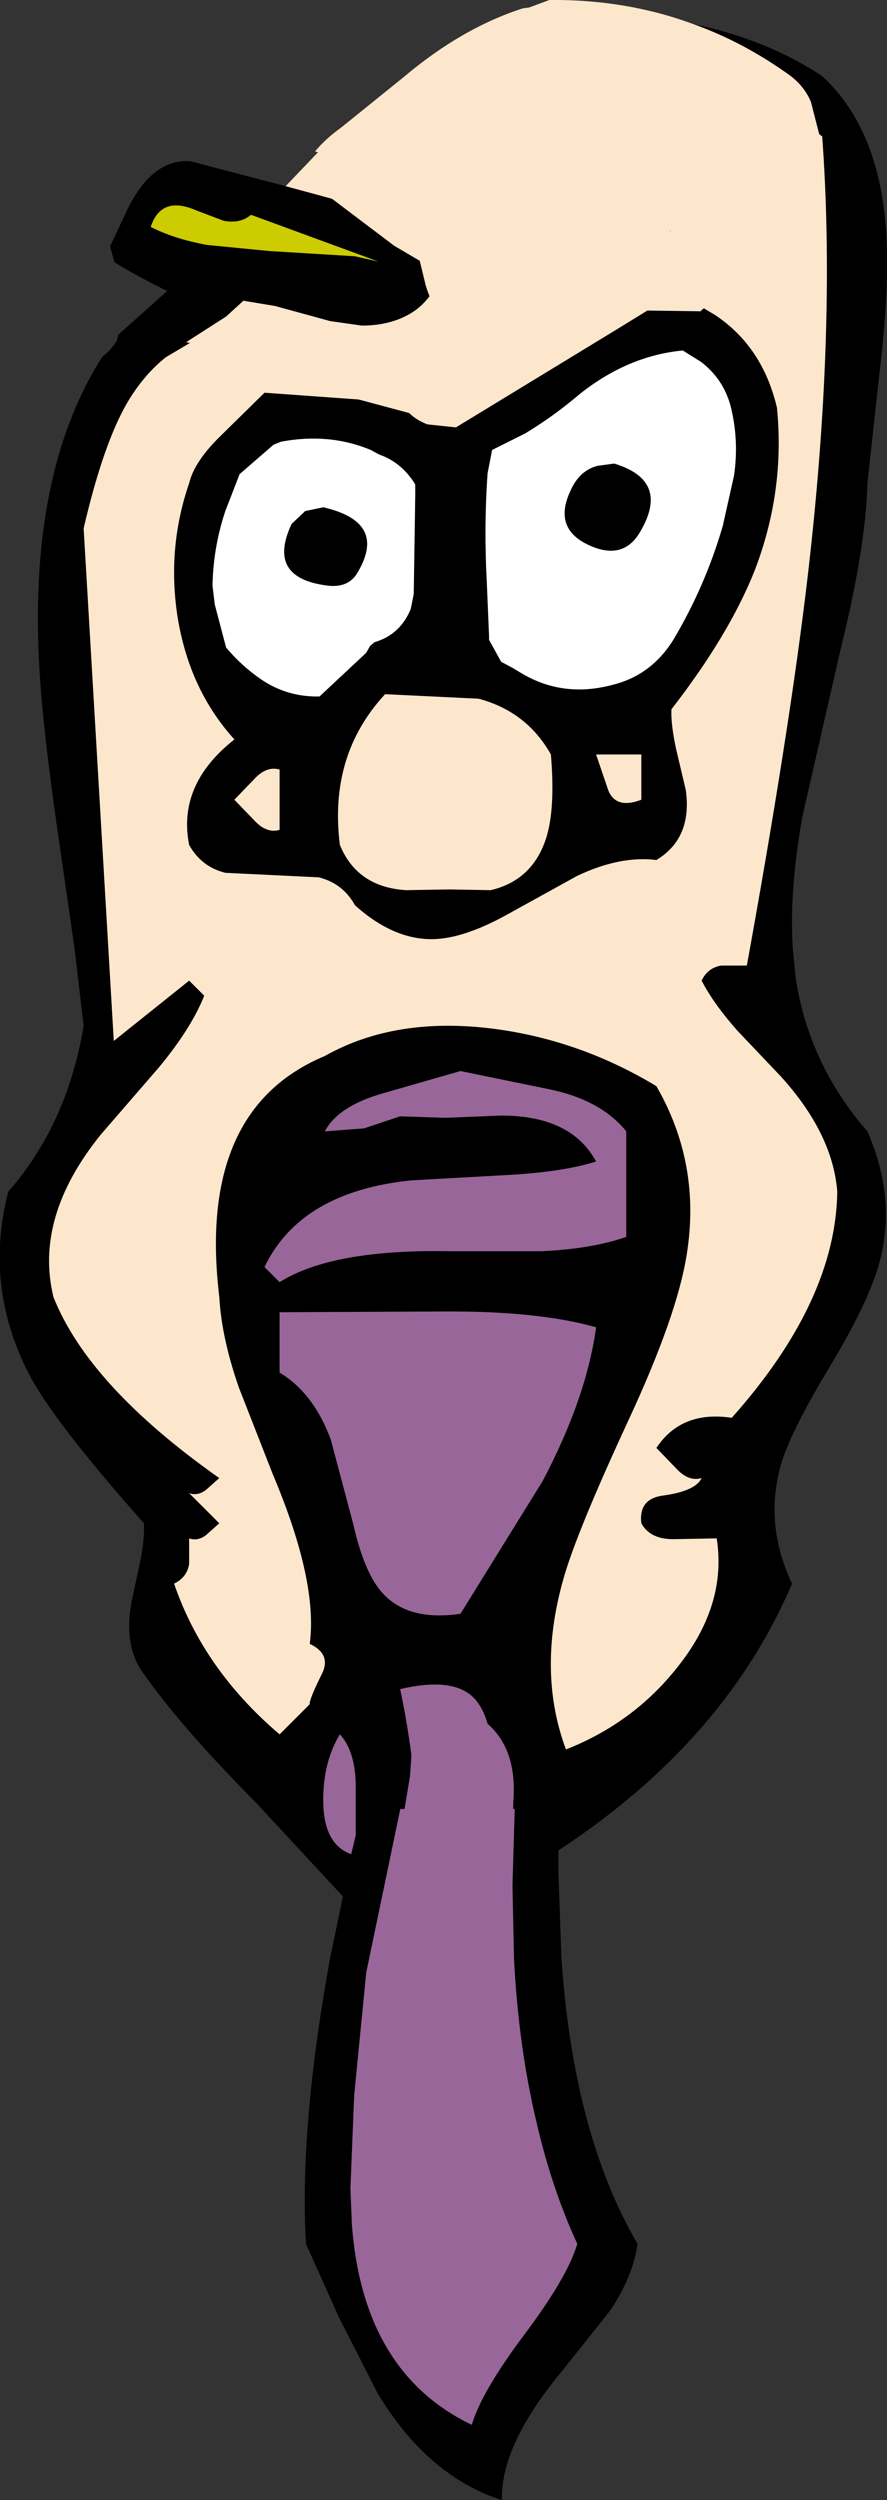
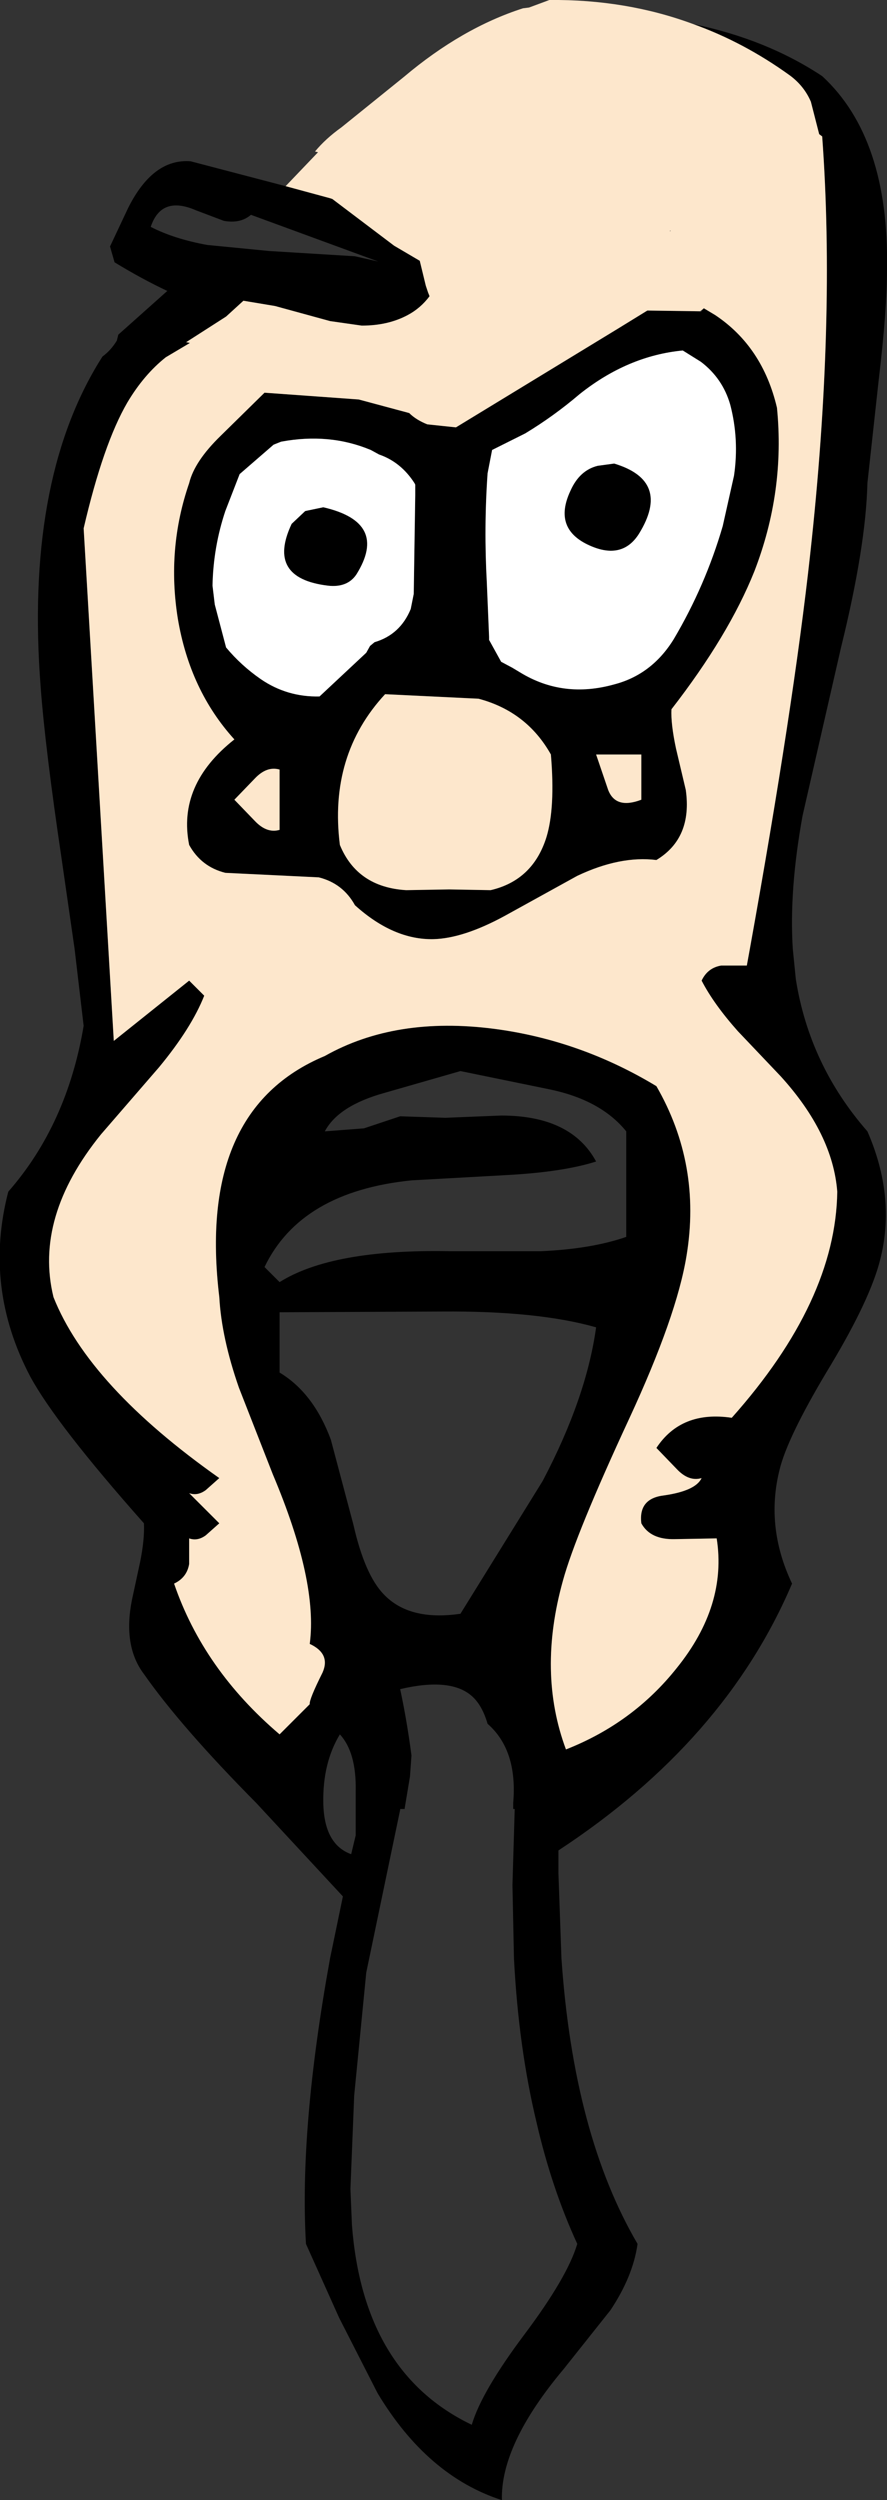
<svg xmlns="http://www.w3.org/2000/svg" height="165.85px" width="58.85px">
  <rect width="100%" height="100%" fill="#333333" stroke="none" />
  <g transform="matrix(1.0, 0.0, 0.0, 1.0, 28.95, 95.5)">
    <path d="M-10.0 -83.15 L-7.05 -82.35 -6.9 -82.3 -2.8 -79.2 -1.1 -78.2 -0.7 -76.55 -0.55 -76.1 -0.45 -75.85 Q-1.05 -75.05 -1.9 -74.6 -3.2 -73.9 -4.95 -73.9 L-7.05 -74.2 -10.7 -75.2 -12.8 -75.55 -13.95 -74.5 -16.6 -72.8 -16.35 -72.75 -17.95 -71.8 Q-19.4 -70.65 -20.5 -68.8 -22.1 -66.05 -23.4 -60.45 L-21.4 -26.45 -16.4 -30.45 -15.4 -29.45 Q-16.25 -27.3 -18.4 -24.7 L-22.25 -20.25 Q-26.7 -14.75 -25.4 -9.45 -23.05 -3.55 -14.4 2.55 L-15.3 3.35 Q-15.85 3.75 -16.4 3.55 L-14.4 5.55 -15.3 6.35 Q-15.85 6.75 -16.4 6.55 L-16.4 8.25 Q-16.55 9.15 -17.4 9.55 -15.45 15.25 -10.4 19.55 L-8.4 17.55 Q-8.45 17.25 -7.55 15.45 -7.0 14.2 -8.4 13.55 -7.85 9.4 -10.85 2.3 L-13.1 -3.45 Q-14.25 -6.75 -14.4 -9.45 -15.9 -21.9 -7.4 -25.45 -2.7 -28.1 3.85 -27.25 9.55 -26.5 14.6 -23.45 17.6 -18.25 16.6 -12.2 15.95 -8.2 12.8 -1.4 9.25 6.25 8.4 9.35 6.7 15.45 8.6 20.55 13.05 18.8 15.95 15.15 19.3 11.0 18.6 6.55 L15.85 6.6 Q14.2 6.65 13.6 5.55 13.4 3.9 15.1 3.7 17.2 3.4 17.6 2.55 16.75 2.8 15.95 1.95 L14.6 0.55 Q16.25 -1.95 19.6 -1.45 26.5 -9.2 26.6 -16.45 26.3 -20.3 22.85 -24.1 L20.0 -27.1 Q18.4 -28.9 17.6 -30.45 18.0 -31.3 18.9 -31.45 L20.6 -31.45 20.8 -32.55 Q23.7 -48.65 24.8 -58.7 26.5 -74.15 25.6 -86.45 L25.4 -86.6 24.85 -88.75 Q24.4 -89.8 23.45 -90.5 20.4 -92.7 17.05 -93.9 21.9 -92.9 25.6 -90.45 30.05 -86.35 29.9 -77.65 29.9 -74.9 29.35 -70.3 L28.6 -63.45 Q28.5 -59.25 26.85 -52.55 L24.3 -41.4 Q23.4 -36.45 23.65 -32.55 L23.85 -30.55 Q24.75 -24.85 28.6 -20.45 30.5 -16.1 29.45 -11.95 28.8 -9.35 26.2 -5.0 23.5 -0.55 22.85 1.7 21.75 5.65 23.6 9.55 19.15 20.0 8.1 27.25 L8.1 28.75 8.3 34.4 Q9.1 46.1 13.35 53.35 13.05 55.5 11.55 57.75 L8.45 61.65 Q4.25 66.65 4.35 70.35 -0.6 68.75 -3.9 63.25 L-6.45 58.25 -8.65 53.35 Q-9.1 45.7 -7.05 34.4 L-6.2 30.3 -11.95 24.1 Q-16.95 19.05 -19.4 15.55 -20.8 13.7 -20.2 10.65 L-19.65 8.1 Q-19.35 6.6 -19.4 5.55 -25.25 -1.05 -26.95 -4.2 -30.05 -10.1 -28.4 -16.45 -24.5 -20.9 -23.4 -27.45 L-24.0 -32.55 -24.85 -38.45 Q-25.95 -45.85 -26.25 -49.9 -27.3 -63.4 -22.4 -71.45 L-22.15 -71.85 Q-21.6 -72.25 -21.2 -72.9 L-21.1 -73.3 -17.85 -76.2 Q-19.55 -77.0 -21.35 -78.1 L-21.65 -79.15 -20.45 -81.7 Q-18.8 -85.0 -16.3 -84.8 L-10.0 -83.15 M17.75 -75.05 L18.5 -74.6 Q21.65 -72.5 22.6 -68.45 23.15 -62.9 21.1 -57.6 19.4 -53.35 15.6 -48.45 15.55 -47.5 15.9 -45.85 L16.55 -43.1 Q17.0 -39.9 14.6 -38.45 12.2 -38.75 9.35 -37.4 L4.55 -34.75 Q1.8 -33.25 -0.2 -33.2 -2.85 -33.15 -5.4 -35.45 -6.2 -36.9 -7.8 -37.3 L-10.9 -37.45 -14.0 -37.6 Q-15.6 -38.0 -16.4 -39.45 -17.2 -43.45 -13.4 -46.45 -16.35 -49.7 -17.15 -54.45 -17.9 -59.1 -16.4 -63.45 -16.05 -64.9 -14.3 -66.6 L-11.4 -69.45 -5.15 -69.0 -1.8 -68.1 Q-1.35 -67.65 -0.6 -67.35 L1.3 -67.15 12.05 -73.7 14.0 -74.9 17.5 -74.85 17.55 -74.8 17.75 -75.05 M17.55 -71.5 L16.35 -72.25 Q12.7 -71.9 9.5 -69.35 7.8 -67.9 5.9 -66.75 L3.7 -65.65 3.4 -64.1 Q3.15 -60.5 3.35 -56.85 L3.5 -53.25 3.5 -53.05 4.3 -51.6 5.05 -51.2 5.55 -50.9 Q8.4 -49.15 11.8 -50.1 14.3 -50.75 15.75 -53.1 17.85 -56.65 19.0 -60.6 L19.75 -63.95 Q20.1 -66.35 19.5 -68.65 19.0 -70.4 17.55 -71.5 M11.8 -64.75 Q15.6 -63.6 13.45 -60.1 12.35 -58.35 10.2 -59.3 7.7 -60.4 8.9 -62.95 9.5 -64.3 10.7 -64.6 L11.8 -64.75 M7.3 -39.95 Q7.9 -41.9 7.6 -45.45 6.0 -48.3 2.8 -49.15 L-3.4 -49.45 Q-7.15 -45.4 -6.4 -39.45 -5.25 -36.65 -2.0 -36.45 L0.85 -36.5 3.6 -36.45 Q6.4 -37.1 7.3 -39.95 M13.6 -45.45 L10.6 -45.45 11.4 -43.1 Q11.9 -41.8 13.6 -42.45 L13.6 -45.45 M5.2 24.5 L5.1 24.5 5.1 24.1 Q5.4 20.6 3.4 18.85 3.05 17.65 2.4 17.05 1.0 15.75 -2.4 16.55 -1.95 18.65 -1.65 20.95 L-1.75 22.35 -2.1 24.45 -2.1 24.5 -2.4 24.5 -2.4 24.55 -4.65 35.35 -5.45 43.5 -5.7 49.7 -5.6 52.1 Q-4.85 61.9 2.35 65.35 3.0 63.15 5.85 59.35 8.7 55.55 9.35 53.35 7.65 49.65 6.65 45.3 5.45 40.3 5.15 34.4 L5.05 29.55 5.2 24.5 M10.6 -7.45 Q6.75 -8.55 0.35 -8.5 L-10.4 -8.45 -10.4 -4.45 Q-8.15 -3.1 -7.0 0.0 L-5.5 5.65 Q-4.75 8.95 -3.5 10.25 -1.8 12.05 1.6 11.55 L7.05 2.75 Q9.95 -2.75 10.6 -7.45 M12.6 -13.45 L12.6 -20.45 Q10.9 -22.55 7.45 -23.25 L1.6 -24.45 -3.45 -23.0 Q-6.5 -22.15 -7.4 -20.45 L-4.8 -20.65 -2.4 -21.45 0.6 -21.35 4.3 -21.5 Q8.95 -21.5 10.6 -18.45 8.4 -17.75 4.65 -17.55 L-1.65 -17.2 Q-9.0 -16.45 -11.4 -11.45 L-10.4 -10.45 Q-6.9 -12.65 0.9 -12.5 L6.95 -12.5 Q10.3 -12.65 12.6 -13.45 M-12.3 -81.25 Q-13.0 -80.65 -14.1 -80.85 L-15.95 -81.55 Q-18.25 -82.55 -18.95 -80.45 -17.4 -79.65 -15.2 -79.25 L-11.1 -78.85 -5.4 -78.5 -3.85 -78.15 -12.3 -81.25 M-1.4 -63.35 L-1.45 -63.45 Q-2.35 -64.85 -3.8 -65.35 L-4.35 -65.65 Q-7.1 -66.8 -10.3 -66.2 L-10.8 -66.0 -13.05 -64.05 -14.0 -61.6 Q-14.8 -59.2 -14.85 -56.65 L-14.7 -55.4 -13.95 -52.55 Q-12.95 -51.35 -11.65 -50.45 -9.9 -49.25 -7.75 -49.3 L-4.65 -52.2 -4.4 -52.65 -4.1 -52.9 Q-2.4 -53.4 -1.7 -55.1 L-1.5 -56.1 -1.4 -62.65 -1.4 -63.35 M-7.2 -56.65 Q-11.3 -57.15 -9.6 -60.75 L-8.7 -61.6 -7.5 -61.85 Q-3.15 -60.85 -5.3 -57.4 -5.9 -56.5 -7.2 -56.65 M-10.4 -40.45 L-10.4 -44.45 Q-11.25 -44.7 -12.05 -43.85 L-13.4 -42.45 -12.05 -41.05 Q-11.25 -40.2 -10.4 -40.45 M-5.35 23.3 Q-5.3 20.75 -6.4 19.55 -7.55 21.45 -7.5 24.1 -7.45 26.85 -5.65 27.5 L-5.35 26.25 -5.35 23.3" fill="#000000" fill-rule="evenodd" stroke="none" />
    <path d="M17.05 -93.9 Q20.4 -92.7 23.45 -90.5 24.4 -89.8 24.85 -88.75 L25.4 -86.6 25.6 -86.45 Q26.5 -74.15 24.8 -58.7 23.7 -48.65 20.8 -32.55 L20.6 -31.45 18.9 -31.45 Q18.0 -31.3 17.6 -30.45 18.4 -28.9 20.0 -27.1 L22.85 -24.1 Q26.3 -20.3 26.6 -16.45 26.5 -9.2 19.6 -1.45 16.25 -1.95 14.6 0.55 L15.95 1.95 Q16.75 2.8 17.6 2.55 17.2 3.4 15.1 3.7 13.4 3.9 13.6 5.55 14.2 6.65 15.85 6.6 L18.6 6.55 Q19.3 11.0 15.95 15.15 13.05 18.8 8.6 20.55 6.7 15.45 8.4 9.35 9.25 6.25 12.8 -1.4 15.95 -8.2 16.6 -12.2 17.6 -18.25 14.6 -23.45 9.55 -26.5 3.85 -27.25 -2.7 -28.1 -7.4 -25.45 -15.9 -21.9 -14.4 -9.45 -14.25 -6.75 -13.1 -3.45 L-10.85 2.3 Q-7.85 9.4 -8.4 13.55 -7.0 14.2 -7.55 15.45 -8.45 17.25 -8.4 17.55 L-10.4 19.55 Q-15.45 15.25 -17.4 9.55 -16.55 9.15 -16.4 8.25 L-16.4 6.55 Q-15.85 6.75 -15.3 6.35 L-14.4 5.55 -16.4 3.55 Q-15.85 3.75 -15.3 3.35 L-14.4 2.55 Q-23.05 -3.55 -25.4 -9.45 -26.7 -14.75 -22.25 -20.25 L-18.4 -24.7 Q-16.25 -27.3 -15.4 -29.45 L-16.4 -30.45 -21.4 -26.45 -23.4 -60.45 Q-22.1 -66.05 -20.5 -68.8 -19.4 -70.65 -17.95 -71.8 L-16.35 -72.75 -16.6 -72.8 -13.95 -74.5 -12.8 -75.55 -10.7 -75.2 -7.05 -74.2 -4.95 -73.9 Q-3.2 -73.9 -1.9 -74.6 -1.05 -75.05 -0.45 -75.85 L-0.55 -76.1 -0.7 -76.55 -1.1 -78.2 -2.8 -79.2 -6.9 -82.3 -7.05 -82.35 -10.0 -83.15 -7.85 -85.4 -8.05 -85.45 Q-7.35 -86.3 -6.3 -87.05 L-2.15 -90.4 Q1.7 -93.65 5.75 -94.95 L6.15 -95.0 7.5 -95.5 Q12.6 -95.55 17.05 -93.9 M17.5 -74.85 L14.0 -74.9 12.05 -73.7 1.3 -67.15 -0.6 -67.35 Q-1.35 -67.65 -1.8 -68.1 L-5.15 -69.0 -11.4 -69.45 -14.3 -66.6 Q-16.05 -64.9 -16.4 -63.45 -17.9 -59.1 -17.15 -54.45 -16.35 -49.7 -13.4 -46.45 -17.2 -43.45 -16.4 -39.45 -15.6 -38.0 -14.0 -37.6 L-10.9 -37.45 -7.8 -37.3 Q-6.2 -36.9 -5.4 -35.45 -2.85 -33.15 -0.2 -33.2 1.8 -33.25 4.55 -34.75 L9.35 -37.4 Q12.2 -38.75 14.6 -38.45 17.0 -39.9 16.55 -43.1 L15.9 -45.85 Q15.55 -47.5 15.6 -48.45 19.4 -53.35 21.1 -57.6 23.15 -62.9 22.6 -68.45 21.65 -72.5 18.5 -74.6 L17.75 -75.05 17.5 -74.85 M15.55 -80.2 L15.5 -80.2 15.5 -80.15 15.55 -80.2 M13.6 -45.45 L13.6 -42.45 Q11.9 -41.8 11.4 -43.1 L10.6 -45.45 13.6 -45.45 M7.3 -39.95 Q6.4 -37.1 3.6 -36.45 L0.85 -36.5 -2.0 -36.45 Q-5.25 -36.65 -6.4 -39.45 -7.15 -45.4 -3.4 -49.45 L2.8 -49.15 Q6.0 -48.3 7.6 -45.45 7.9 -41.9 7.3 -39.95 M-10.4 -40.45 Q-11.25 -40.2 -12.05 -41.05 L-13.4 -42.45 -12.05 -43.85 Q-11.25 -44.7 -10.4 -44.45 L-10.4 -40.45" fill="#fde7cc" fill-rule="evenodd" stroke="none" />
-     <path d="M12.6 -13.45 Q10.3 -12.65 6.95 -12.5 L0.9 -12.5 Q-6.9 -12.65 -10.4 -10.45 L-11.4 -11.45 Q-9.0 -16.45 -1.65 -17.2 L4.65 -17.55 Q8.4 -17.75 10.6 -18.45 8.95 -21.5 4.3 -21.5 L0.6 -21.35 -2.4 -21.45 -4.8 -20.65 -7.4 -20.45 Q-6.5 -22.15 -3.45 -23.0 L1.6 -24.45 7.45 -23.25 Q10.9 -22.55 12.6 -20.45 L12.6 -13.45 M10.6 -7.45 Q9.95 -2.75 7.05 2.75 L1.6 11.55 Q-1.8 12.05 -3.5 10.25 -4.75 8.95 -5.5 5.65 L-7.0 0.0 Q-8.15 -3.1 -10.4 -4.45 L-10.4 -8.45 0.35 -8.5 Q6.75 -8.55 10.6 -7.45 M5.2 24.5 L5.05 29.55 5.15 34.4 Q5.45 40.3 6.65 45.3 7.65 49.65 9.35 53.35 8.7 55.55 5.85 59.35 3.0 63.15 2.35 65.35 -4.85 61.9 -5.6 52.1 L-5.7 49.7 -5.45 43.5 -4.65 35.35 -2.4 24.55 -2.4 24.5 -2.1 24.5 -2.1 24.45 -1.75 22.35 -1.65 20.95 Q-1.95 18.65 -2.4 16.55 1.0 15.75 2.4 17.05 3.05 17.65 3.4 18.85 5.4 20.6 5.1 24.1 L5.1 24.5 5.2 24.5 M-5.35 23.3 L-5.35 26.25 -5.65 27.5 Q-7.45 26.85 -7.5 24.1 -7.55 21.45 -6.4 19.55 -5.3 20.75 -5.35 23.3" fill="#996699" fill-rule="evenodd" stroke="none" />
    <path d="M11.8 -64.75 L10.7 -64.6 Q9.5 -64.3 8.9 -62.95 7.7 -60.4 10.2 -59.3 12.35 -58.35 13.45 -60.1 15.6 -63.6 11.8 -64.75 M17.55 -71.5 Q19.0 -70.4 19.5 -68.65 20.1 -66.35 19.75 -63.95 L19.0 -60.6 Q17.85 -56.65 15.75 -53.1 14.3 -50.75 11.8 -50.1 8.4 -49.15 5.55 -50.9 L5.05 -51.2 4.3 -51.6 3.5 -53.05 3.5 -53.25 3.35 -56.85 Q3.15 -60.5 3.4 -64.1 L3.7 -65.65 5.9 -66.75 Q7.8 -67.9 9.5 -69.35 12.7 -71.9 16.35 -72.25 L17.55 -71.5 M-7.2 -56.65 Q-5.9 -56.5 -5.3 -57.4 -3.15 -60.85 -7.5 -61.85 L-8.7 -61.6 -9.6 -60.75 Q-11.3 -57.15 -7.2 -56.65 M-1.4 -63.35 L-1.4 -62.65 -1.5 -56.1 -1.7 -55.1 Q-2.4 -53.4 -4.1 -52.9 L-4.4 -52.65 -4.65 -52.2 -7.75 -49.3 Q-9.9 -49.25 -11.65 -50.45 -12.95 -51.35 -13.95 -52.55 L-14.7 -55.4 -14.85 -56.65 Q-14.8 -59.2 -14.0 -61.6 L-13.05 -64.05 -10.8 -66.0 -10.3 -66.2 Q-7.1 -66.8 -4.35 -65.65 L-3.8 -65.35 Q-2.35 -64.85 -1.45 -63.45 L-1.4 -63.35" fill="#ffffff" fill-rule="evenodd" stroke="none" />
-     <path d="M-12.3 -81.25 L-3.85 -78.15 -5.4 -78.5 -11.1 -78.85 -15.2 -79.25 Q-17.4 -79.65 -18.95 -80.45 -18.25 -82.55 -15.95 -81.55 L-14.1 -80.85 Q-13.0 -80.65 -12.3 -81.25" fill="#cccc00" fill-rule="evenodd" stroke="none" />
  </g>
</svg>